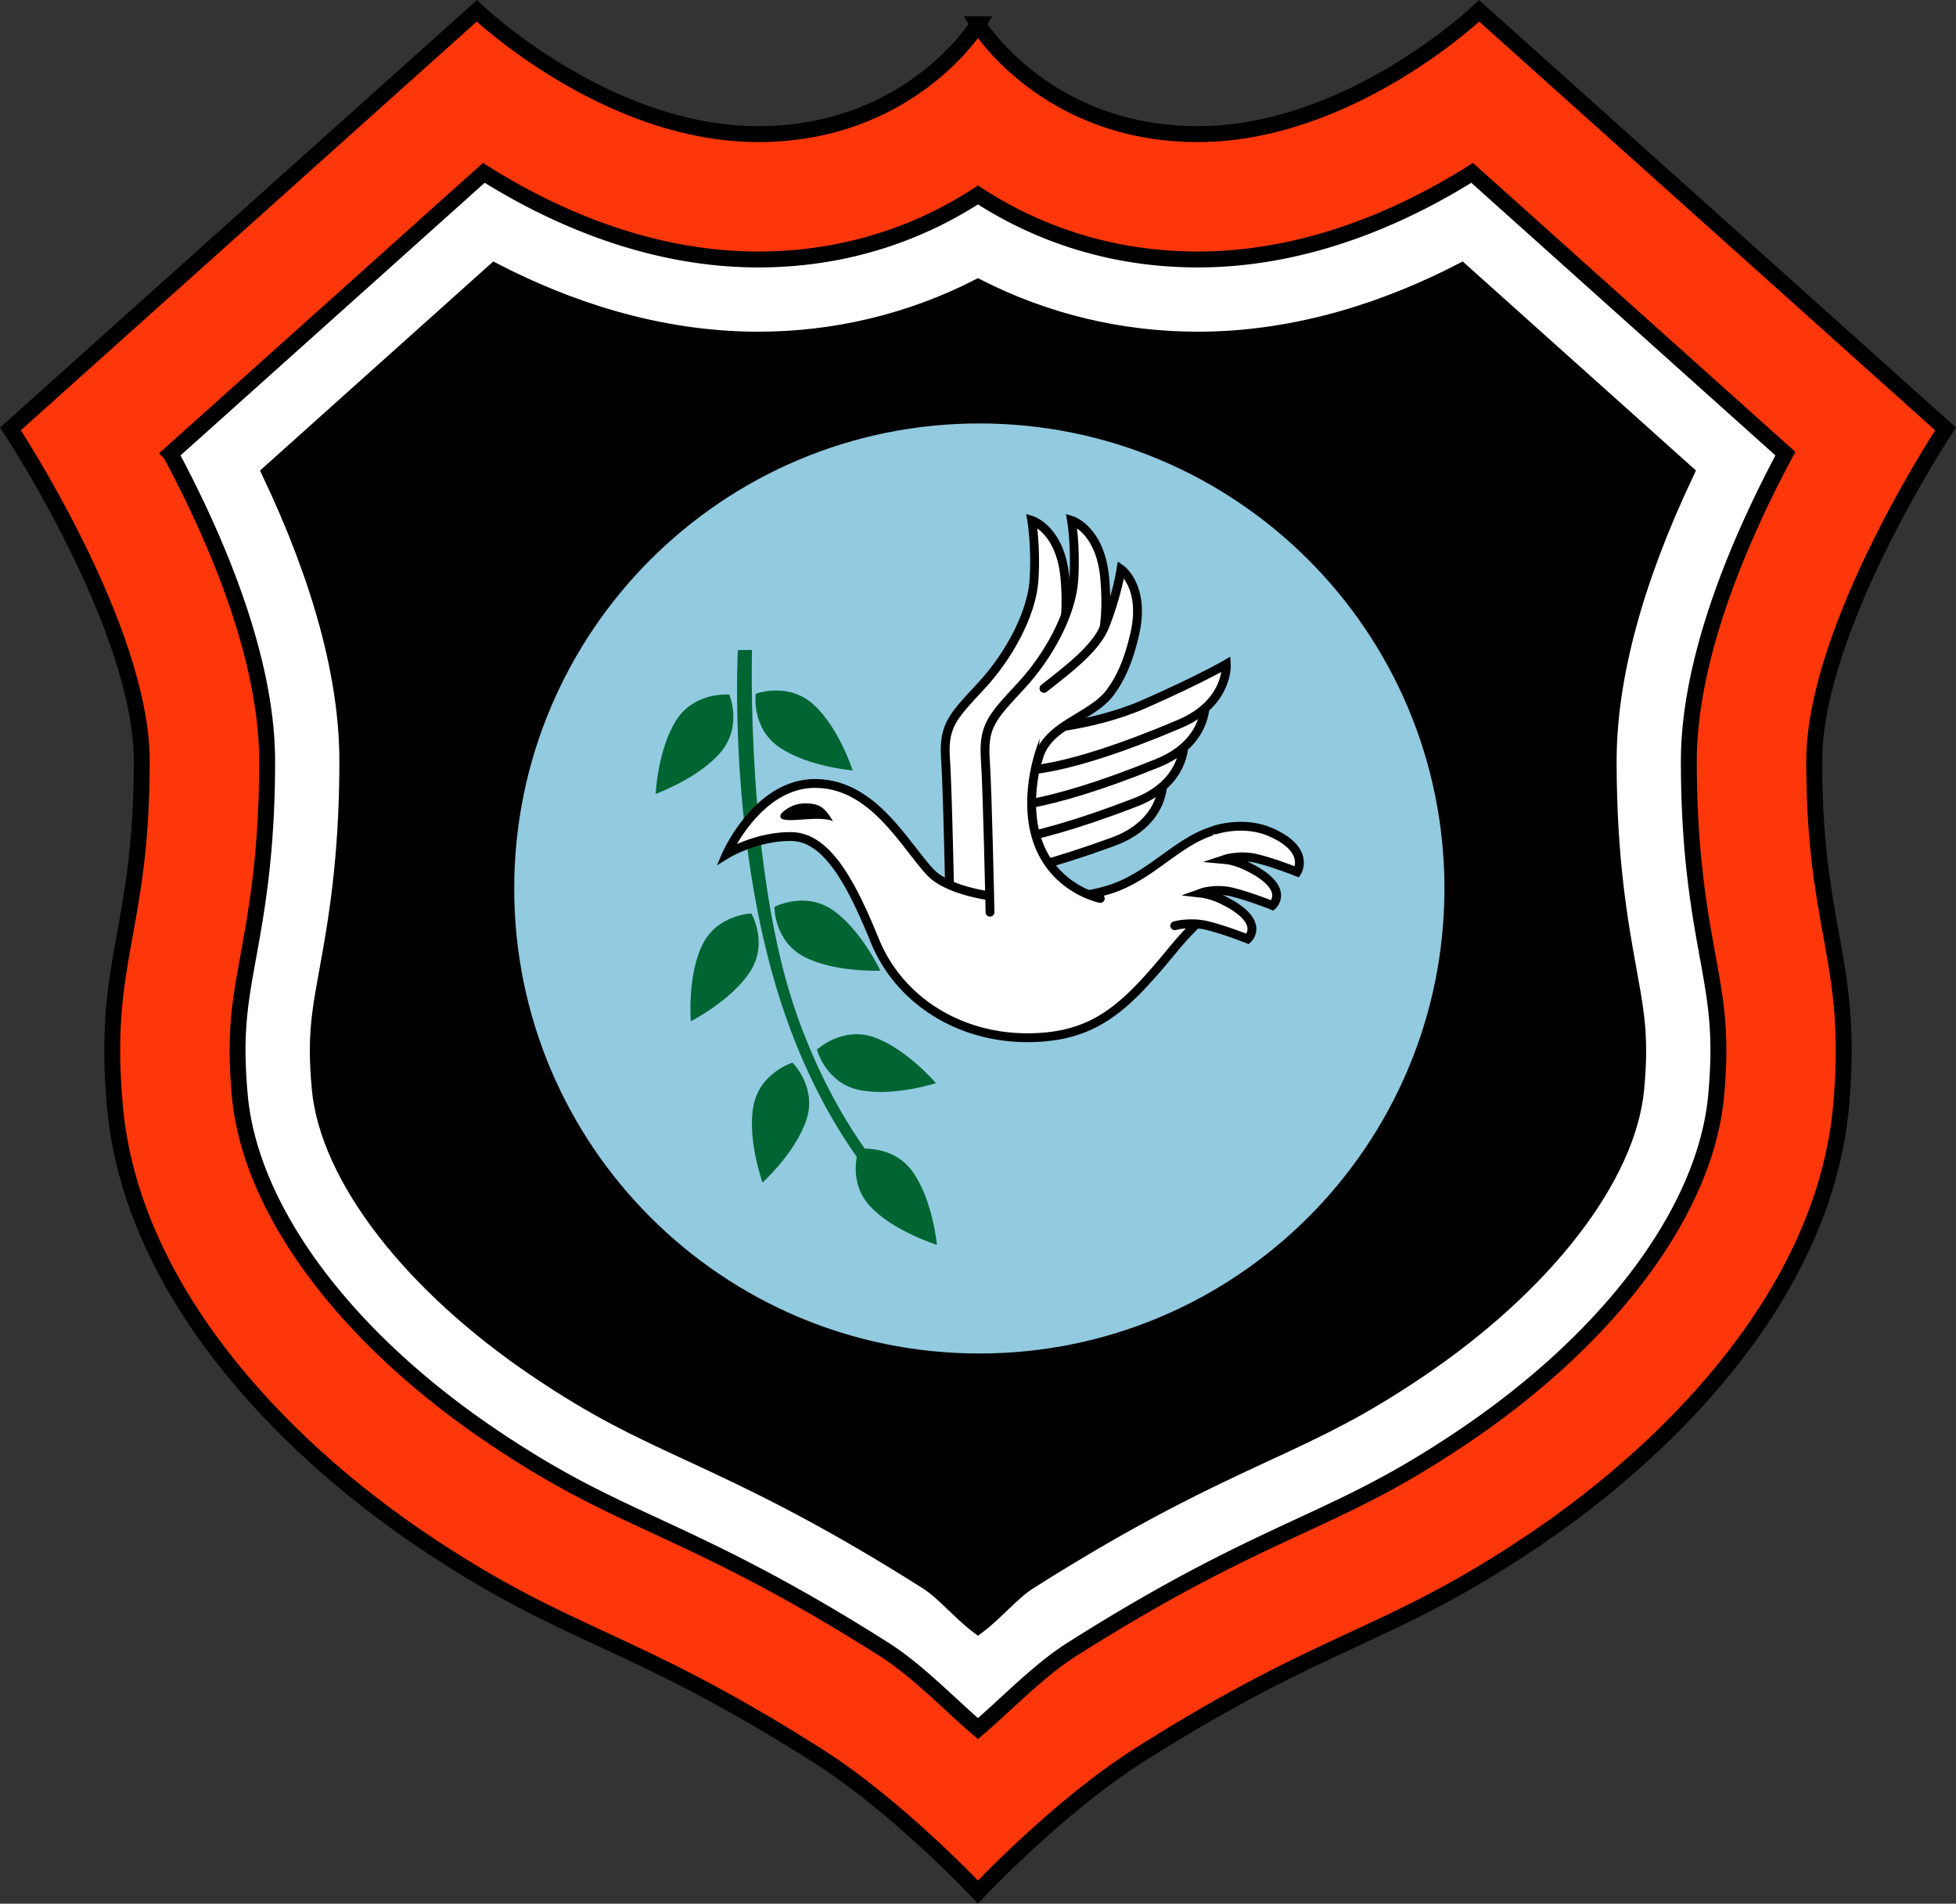
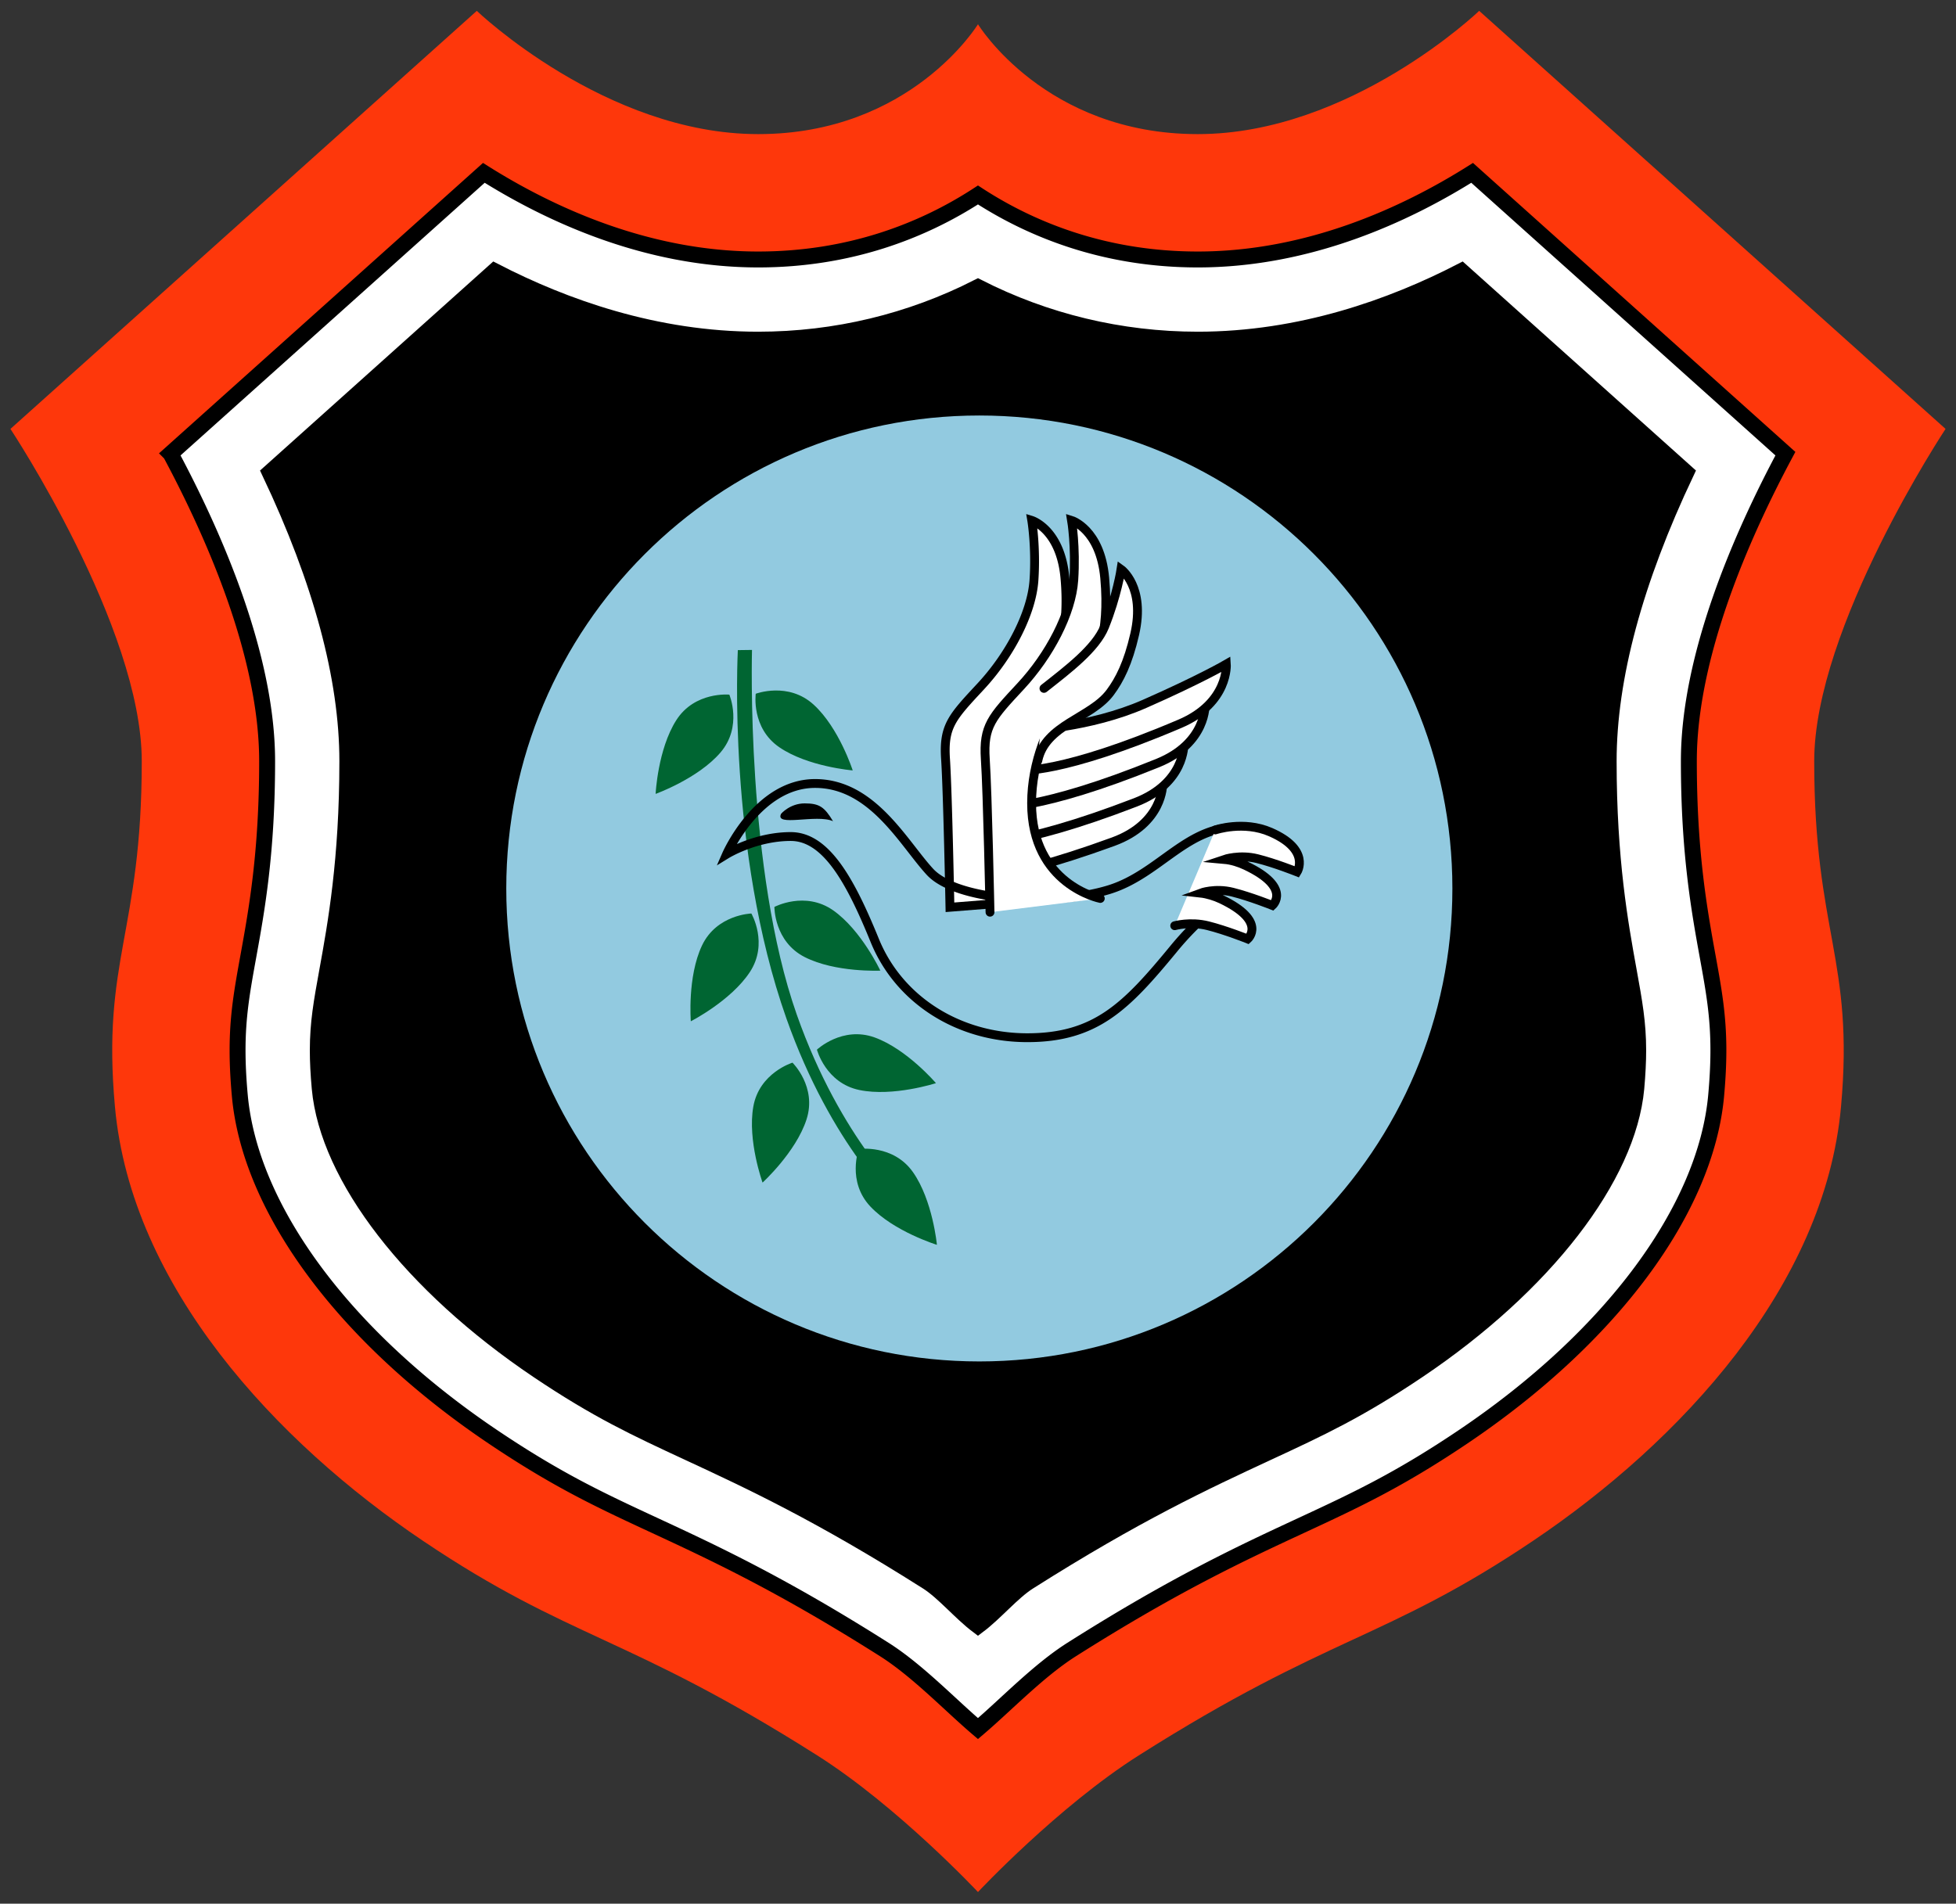
<svg xmlns="http://www.w3.org/2000/svg" xmlns:xlink="http://www.w3.org/1999/xlink" width="266.961" height="259.868" viewBox="0 0 266.961 259.868">
  <rect x="0" y="0" width="266.961" height="259.868" fill="#333333" stroke="none" />
  <defs>
    <clipPath id="a">
      <path d="M.002 259.868h266.959V.001H.002z" />
    </clipPath>
    <clipPath id="d" clip-path="url(#a)">
      <use xlink:href="#b" />
    </clipPath>
    <path id="b" d="M54.861 48.323 36.818 64.499c7.008 14.791 10.588 28.025 10.588 39.408 0 13.484-1.586 22.23-2.744 28.617-.777 4.281-1.289 7.109-1.289 10.852 0 1.555.086 3.246.262 5.18 1.104 12.141 12.518 26.902 29.785 38.52 8.102 5.449 13.33 7.879 20.564 11.234 8.396 3.898 17.887 8.309 32.568 17.613 2.236 1.418 4.553 4.234 6.924 6.016 2.379-1.781 4.695-4.602 6.934-6.016 14.672-9.305 24.164-13.711 32.539-17.602 7.258-3.367 12.488-5.797 20.59-11.246 17.266-11.617 28.68-26.379 29.789-38.52.172-1.938.258-3.633.258-5.18 0-3.738-.512-6.563-1.285-10.832-1.16-6.402-2.746-15.148-2.746-28.637 0-11.385 3.578-24.621 10.586-39.408l-30.672-27.496c-9.465 4.889-21.926 9.365-35.992 9.365-10.566 0-20.797-2.486-30-7.174-9.197 4.688-19.43 7.174-29.994 7.174-14.068 0-26.527-4.477-35.994-9.365z" />
  </defs>
  <path fill="#fe370b" d="M133.477 3.31s9.148 14.998 30 14.998 38.406-16.826 38.406-16.826l63.652 57.068s-17.926 27.068-17.926 45.357c0 23.414 5.484 27.07 3.656 47.188-2.227 24.508-21.945 45.727-42.063 59.262-20.121 13.535-27.805 12.801-53.773 29.266-11.008 6.973-21.953 18.656-21.953 18.656s-10.943-11.684-21.945-18.656c-25.973-16.465-33.656-15.73-53.775-29.266-20.117-13.535-39.834-34.754-42.066-59.262-1.828-20.117 3.658-23.773 3.658-47.188 0-18.289-17.924-45.357-17.924-45.357l63.65-57.068s17.557 16.826 38.408 16.826c20.854 0 29.995-14.998 29.995-14.998" clip-path="url(#a)" />
-   <path fill="none" stroke="#000" stroke-width="2.173" d="M133.477 3.31s9.148 14.998 30 14.998 38.406-16.826 38.406-16.826l63.652 57.068s-17.926 27.068-17.926 45.357c0 23.414 5.484 27.07 3.656 47.188-2.227 24.508-21.945 45.727-42.063 59.262-20.121 13.535-27.805 12.801-53.773 29.266-11.008 6.973-21.953 18.656-21.953 18.656s-10.943-11.684-21.945-18.656c-25.973-16.465-33.656-15.73-53.775-29.266-20.117-13.535-39.834-34.754-42.066-59.262-1.828-20.117 3.658-23.773 3.658-47.188 0-18.289-17.924-45.357-17.924-45.357l63.65-57.068s17.557 16.826 38.408 16.826c20.854 0 29.995-14.998 29.995-14.998z" clip-path="url(#a)" />
  <path fill="#fff" d="M23.281 61.929c6.029 11.27 13.178 27.631 13.178 41.979 0 12.502-1.424 20.354-2.57 26.664-.834 4.605-1.465 8.078-1.465 12.805 0 1.824.094 3.836.305 6.168 1.416 15.578 14.344 33.004 34.58 46.617 8.814 5.93 14.662 8.645 22.066 12.082 8.074 3.75 17.229 8 31.314 16.926 4.543 2.879 8.949 7.527 12.787 10.797 3.844-3.27 8.25-7.918 12.793-10.797 14.086-8.926 23.238-13.176 31.316-16.926 7.402-3.438 13.25-6.152 22.063-12.082 20.234-13.613 33.164-31.039 34.578-46.617.211-2.332.305-4.344.305-6.168 0-4.727-.625-8.203-1.461-12.805-1.145-6.311-2.57-14.164-2.57-26.664 0-14.348 7.148-30.709 13.176-41.979a372280 372280 0 0 1-42.754-38.332c-9.117 5.742-22.348 11.824-37.445 11.824-12.383 0-22.43-3.879-30-8.807-7.566 4.928-17.611 8.807-29.994 8.807-15.098 0-28.326-6.082-37.447-11.824-11.741 10.529-31.034 27.824-42.755 38.332" clip-path="url(#a)" />
  <path fill="none" stroke="#000" stroke-width="2.173" d="M23.281 61.929c6.029 11.27 13.178 27.631 13.178 41.979 0 12.502-1.424 20.354-2.57 26.664-.834 4.605-1.465 8.078-1.465 12.805 0 1.824.094 3.836.305 6.168 1.416 15.578 14.344 33.004 34.58 46.617 8.814 5.93 14.662 8.645 22.066 12.082 8.074 3.75 17.229 8 31.314 16.926 4.543 2.879 8.949 7.527 12.787 10.797 3.844-3.27 8.25-7.918 12.793-10.797 14.086-8.926 23.238-13.176 31.316-16.926 7.402-3.438 13.25-6.152 22.063-12.082 20.234-13.613 33.164-31.039 34.578-46.617.211-2.332.305-4.344.305-6.168 0-4.727-.625-8.203-1.461-12.805-1.145-6.311-2.57-14.164-2.57-26.664 0-14.348 7.148-30.709 13.176-41.979a372280 372280 0 0 1-42.754-38.332c-9.117 5.742-22.348 11.824-37.445 11.824-12.383 0-22.43-3.879-30-8.807-7.566 4.928-17.611 8.807-29.994 8.807-15.098 0-28.326-6.082-37.447-11.824-11.741 10.529-31.034 27.824-42.755 38.332z" clip-path="url(#a)" />
  <use xlink:href="#b" fill="#ff0" clip-path="url(#a)" />
  <path fill="#fe370b" d="M234.809 95.493h-76.637V29.282h-49.385v66.211H32.15v49.75h76.637v82.414h49.385v-82.414h76.637" clip-path="url(#d)" />
  <path fill="none" stroke="#000" stroke-width="2.173" d="M234.809 95.493h-76.637V29.282h-49.385v66.211H32.15v49.75h76.637v82.414h49.385v-82.414h76.637z" clip-path="url(#d)" />
  <path fill="none" stroke="#000" stroke-width="2.173" d="M54.861 48.323 36.818 64.499c7.008 14.791 10.588 28.025 10.588 39.408 0 13.484-1.586 22.23-2.744 28.617-.777 4.281-1.289 7.109-1.289 10.852 0 1.555.086 3.246.262 5.18 1.104 12.141 12.518 26.902 29.785 38.52 8.102 5.449 13.33 7.879 20.564 11.234 8.396 3.898 17.887 8.309 32.568 17.613 2.236 1.418 4.553 4.234 6.924 6.016 2.379-1.781 4.695-4.602 6.934-6.016 14.672-9.305 24.164-13.711 32.539-17.602 7.258-3.367 12.488-5.797 20.59-11.246 17.266-11.617 28.68-26.379 29.789-38.52.172-1.938.258-3.633.258-5.18 0-3.738-.512-6.563-1.285-10.832-1.16-6.402-2.746-15.148-2.746-28.637 0-11.385 3.578-24.621 10.586-39.408l-30.672-27.496c-9.465 4.889-21.926 9.365-35.992 9.365-10.566 0-20.797-2.486-30-7.174-9.197 4.688-19.43 7.174-29.994 7.174-14.068 0-26.527-4.477-35.994-9.365z" clip-path="url(#a)" />
  <path fill="#92cae0" d="M69.098 121.286c0-35.662 28.908-64.566 64.566-64.566 35.656 0 64.563 28.904 64.563 64.566 0 35.652-28.906 64.563-64.563 64.563s-64.566-28.911-64.566-64.563" clip-path="url(#a)" />
-   <path fill="none" stroke="#000" stroke-miterlimit="35" stroke-width="2.167" d="M69.098 121.286c0-35.662 28.908-64.566 64.566-64.566 35.656 0 64.563 28.904 64.563 64.566 0 35.652-28.906 64.563-64.563 64.563s-64.566-28.911-64.566-64.563z" clip-path="url(#a)" />
  <g fill="#006532">
    <path d="M103.146 94.704s4.436-1.68 7.904 1.488c3.469 3.166 5.332 8.977 5.332 8.977s-6.121-.502-10-3.15c-3.882-2.641-3.236-7.315-3.236-7.315M99.543 94.825s-4.717-.469-7.242 3.488c-2.529 3.965-2.82 10.061-2.82 10.061s5.779-2.08 8.842-5.639c3.062-3.562 1.22-7.91 1.22-7.91" clip-path="url(#a)" />
    <path d="M100.701 88.747c.004.227-1.494 27.305 6.627 50.273 6.203 17.543 15.199 25.586 15.578 25.922l.998-1.133c-.092-.078-9.104-8.145-15.154-25.293-6.971-19.77-6.113-49.574-6.115-49.795" clip-path="url(#a)" />
    <path d="M117.209 156.853s4.693-.684 7.396 3.156c2.701 3.844 3.268 9.922 3.268 9.922s-5.869-1.813-9.086-5.234c-3.221-3.423-1.578-7.844-1.578-7.844M111.498 143.286s3.451-3.254 7.869-1.668c4.42 1.598 8.375 6.242 8.375 6.242s-5.844 1.891-10.445.938c-4.602-.949-5.799-5.512-5.799-5.512M108.162 145.063s-4.535 1.383-5.348 6.004c-.813 4.629 1.262 10.367 1.262 10.367s4.541-4.137 5.994-8.602c1.461-4.464-1.908-7.769-1.908-7.769M105.693 123.804s4.186-2.227 8.029.473c3.842 2.703 6.428 8.225 6.428 8.225s-6.137.281-10.32-1.852c-4.187-2.129-4.137-6.846-4.137-6.846M102.549 124.702s-4.742.133-6.744 4.381c-2.006 4.25-1.521 10.332-1.521 10.332s5.473-2.793 8.055-6.715c2.583-3.922.21-7.998.21-7.998" clip-path="url(#a)" />
  </g>
  <path fill="#fff" d="M131.082 114.714s8.457.139 16.164-2.781c7.707-2.922 11.434-4.842 11.434-4.842s.094 5.305-6.75 7.809c-16.641 6.076-22.037 5.191-22.037 5.191" clip-path="url(#a)" />
  <path d="M131.082 114.714s8.457.139 16.164-2.781c7.707-2.922 11.434-4.842 11.434-4.842s.094 5.305-6.75 7.809c-16.641 6.076-22.037 5.191-22.037 5.191" style="fill:none;stroke:#000;stroke-width:1.207;stroke-linecap:round;stroke-miterlimit:35;clip-path:url(#a)" />
  <path fill="#fff" d="M134.117 109.714s8.457-.004 16.109-3.061c7.656-3.055 11.352-5.041 11.352-5.041s.188 5.305-6.617 7.924c-16.531 6.369-21.938 5.576-21.938 5.576" clip-path="url(#a)" />
  <path d="M134.117 109.714s8.457-.004 16.109-3.061c7.656-3.055 11.352-5.041 11.352-5.041s.188 5.305-6.617 7.924c-16.531 6.369-21.938 5.576-21.938 5.576" style="fill:none;stroke:#000;stroke-width:1.207;stroke-linecap:round;stroke-miterlimit:35;clip-path:url(#a)" />
  <path fill="#fff" d="M137.16 104.712s8.453-.154 16.055-3.34c7.598-3.188 11.262-5.236 11.262-5.236s.281 5.293-6.48 8.033c-16.418 6.66-21.836 5.959-21.836 5.959" clip-path="url(#a)" />
  <path d="M137.16 104.712s8.453-.154 16.055-3.34c7.598-3.188 11.262-5.236 11.262-5.236s.281 5.293-6.48 8.033c-16.418 6.66-21.836 5.959-21.836 5.959" style="fill:none;stroke:#000;stroke-width:1.207;stroke-linecap:round;stroke-miterlimit:35;clip-path:url(#a)" />
  <path fill="#fff" d="M140.211 99.71s8.453-.301 16-3.623c7.539-3.318 11.164-5.43 11.164-5.43s.375 5.289-6.336 8.146c-16.297 6.941-21.734 6.338-21.734 6.338" clip-path="url(#a)" />
  <path d="M140.211 99.71s8.453-.301 16-3.623c7.539-3.318 11.164-5.43 11.164-5.43s.375 5.289-6.336 8.146c-16.297 6.941-21.734 6.338-21.734 6.338" style="fill:none;stroke:#000;stroke-width:1.207;stroke-linecap:round;stroke-miterlimit:35;clip-path:url(#a)" />
  <path fill="#fff" d="M136.063 105.741c.766-6.771 6.672-12.414 9.055-19.084.305-1.811.531-4.449.227-7.771-.602-6.641-4.527-7.846-4.527-7.846s.605 3.623.301 8.148c-.301 4.525-3.32 10.262-7.242 14.486-3.924 4.225-5.129 5.432-4.826 9.959.299 4.527.602 20.219.602 20.219l6.342-.506v-10.629a31 31 0 0 1-.629-3.074c.079-1.261.337-2.583.697-3.902" clip-path="url(#a)" />
  <path d="M136.063 105.741c.766-6.771 6.672-12.414 9.055-19.084.305-1.811.531-4.449.227-7.771-.602-6.641-4.527-7.846-4.527-7.846s.605 3.623.301 8.148c-.301 4.525-3.32 10.262-7.242 14.486-3.924 4.225-5.129 5.432-4.826 9.959.299 4.527.602 20.219.602 20.219l6.342-.506v-10.629a31 31 0 0 1-.629-3.074c.079-1.261.337-2.583.697-3.902z" style="fill:none;stroke:#000;stroke-width:1.207;stroke-linecap:round;stroke-miterlimit:35;clip-path:url(#a)" />
-   <path fill="#fff" d="M165.352 124.259a41.4 41.4 0 0 0-5.219 5.328c-6.414 7.785-10.563 12.07-19.922 12.07-9.354 0-17.504-5.129-20.822-13.275-3.318-8.15-6.639-14.189-11.469-14.189-4.826 0-8.752 2.416-8.752 2.416s4.225-9.656 12.074-9.656c7.846 0 12.07 8.148 15.693 12.072 3.621 3.924 16.596 4.828 24.443 2.416 6.98-2.148 10.863-9.055 18.105-8.451" clip-path="url(#a)" />
  <path fill="none" stroke="#000" stroke-miterlimit="35" stroke-width="1.207" d="M165.352 124.259a41.4 41.4 0 0 0-5.219 5.328c-6.414 7.785-10.563 12.07-19.922 12.07-9.354 0-17.504-5.129-20.822-13.275-3.318-8.15-6.639-14.189-11.469-14.189-4.826 0-8.752 2.416-8.752 2.416s4.225-9.656 12.074-9.656c7.846 0 12.07 8.148 15.693 12.072 3.621 3.924 16.596 4.828 24.443 2.416 6.98-2.148 10.863-9.055 18.105-8.451" clip-path="url(#a)" />
  <path fill="#fff" d="M165.867 113.292s3.852-1.313 7.543.299c5.531 2.416 3.621 5.434 3.621 5.434s-3.016-1.205-5.434-1.809c-2.41-.607-4.512.105-4.512.105 1.008.09 2.047.416 2.953.848 6.336 3.018 3.625 5.434 3.625 5.434s-3.023-1.207-5.434-1.813c-2.414-.604-4.375.125-4.375.125.918.102 1.992.439 2.816.83 6.336 3.02 3.621 5.434 3.621 5.434s-3.02-1.207-5.434-1.811-4.527 0-4.527 0" clip-path="url(#a)" />
  <path d="M165.867 113.292s3.852-1.313 7.543.299c5.531 2.416 3.621 5.434 3.621 5.434s-3.016-1.205-5.434-1.809c-2.41-.607-4.512.105-4.512.105 1.008.09 2.047.416 2.953.848 6.336 3.018 3.625 5.434 3.625 5.434s-3.023-1.207-5.434-1.813c-2.414-.604-4.375.125-4.375.125.918.102 1.992.439 2.816.83 6.336 3.02 3.621 5.434 3.621 5.434s-3.02-1.207-5.434-1.811-4.527 0-4.527 0" style="fill:none;stroke:#000;stroke-width:1.207;stroke-linecap:round;stroke-miterlimit:35;clip-path:url(#a)" />
  <path fill="#fff" d="M150.172 122.646s-9.375-1.854-9.375-13.002c0-11.395 9.105-19.811 9.547-21.928s.801-4.773.43-8.83c-.602-6.641-4.523-7.846-4.523-7.846s.602 3.623.301 8.148-3.316 10.262-7.246 14.486c-3.922 4.225-5.125 5.432-4.828 9.959.305 4.527.641 20.891.641 20.891" clip-path="url(#a)" />
  <path d="M150.172 122.646s-9.375-1.854-9.375-13.002c0-11.395 9.105-19.811 9.547-21.928s.801-4.773.43-8.83c-.602-6.641-4.523-7.846-4.523-7.846s.602 3.623.301 8.148-3.316 10.262-7.246 14.486c-3.922 4.225-5.125 5.432-4.828 9.959.305 4.527.641 20.891.641 20.891" style="fill:none;stroke:#000;stroke-width:1.207;stroke-linecap:round;stroke-miterlimit:35;clip-path:url(#a)" />
  <path fill="#fff" d="M141.641 103.847c1.023-4.939 7.258-5.797 9.875-9.316 1.289-1.736 2.441-3.986 3.352-7.955 1.492-6.496-1.863-8.867-1.863-8.867s-.551 3.629-2.246 7.84c-1.203 2.982-5.016 5.852-8.277 8.424" clip-path="url(#a)" />
  <path d="M141.641 103.847c1.023-4.939 7.258-5.797 9.875-9.316 1.289-1.736 2.441-3.986 3.352-7.955 1.492-6.496-1.863-8.867-1.863-8.867s-.551 3.629-2.246 7.84c-1.203 2.982-5.016 5.852-8.277 8.424" style="fill:none;stroke:#000;stroke-width:1.207;stroke-linecap:round;stroke-miterlimit:35;clip-path:url(#a)" />
  <path d="M106.613 111.079s1.209-1.41 3.219-1.41c2.014 0 2.691.502 3.861 2.43-2.257-1.006-8.035.836-7.08-1.02" clip-path="url(#a)" />
</svg>